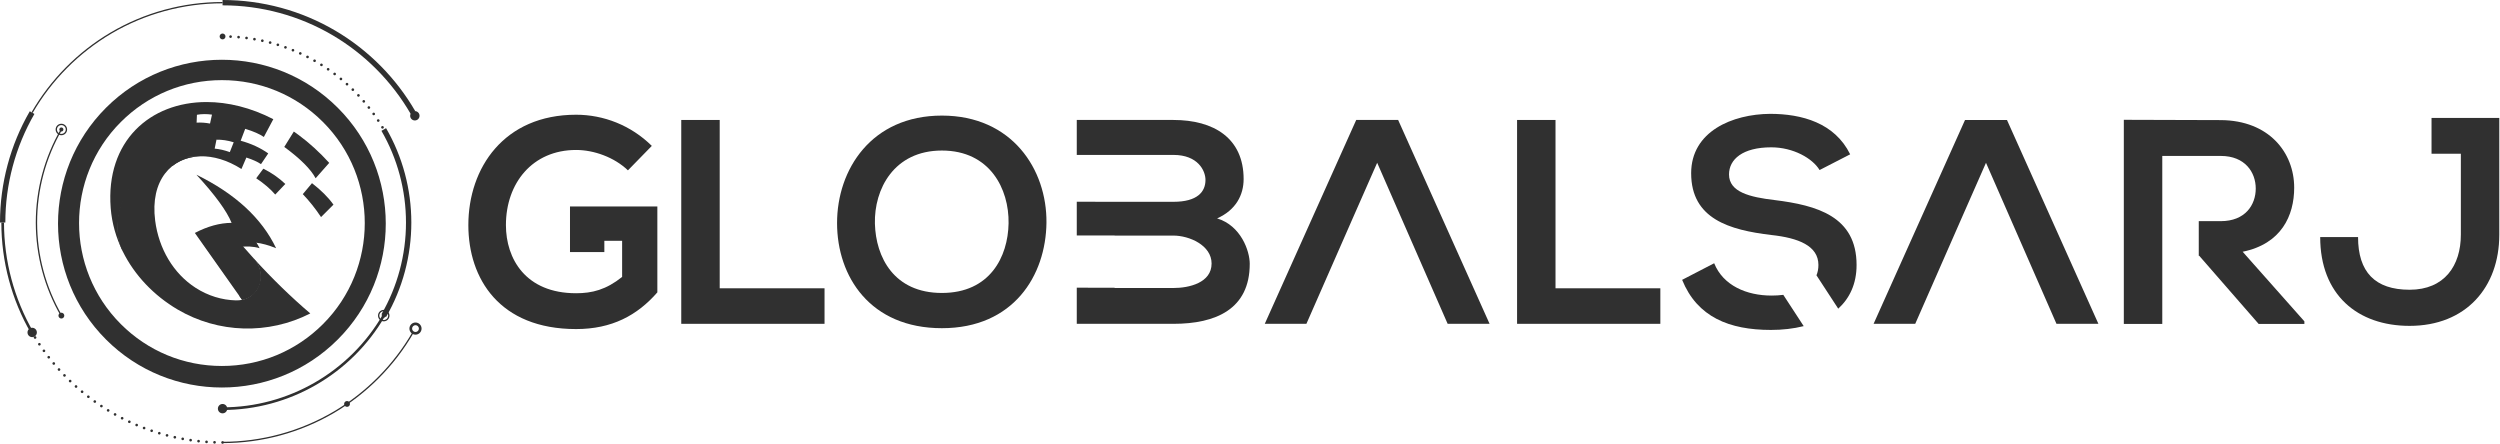
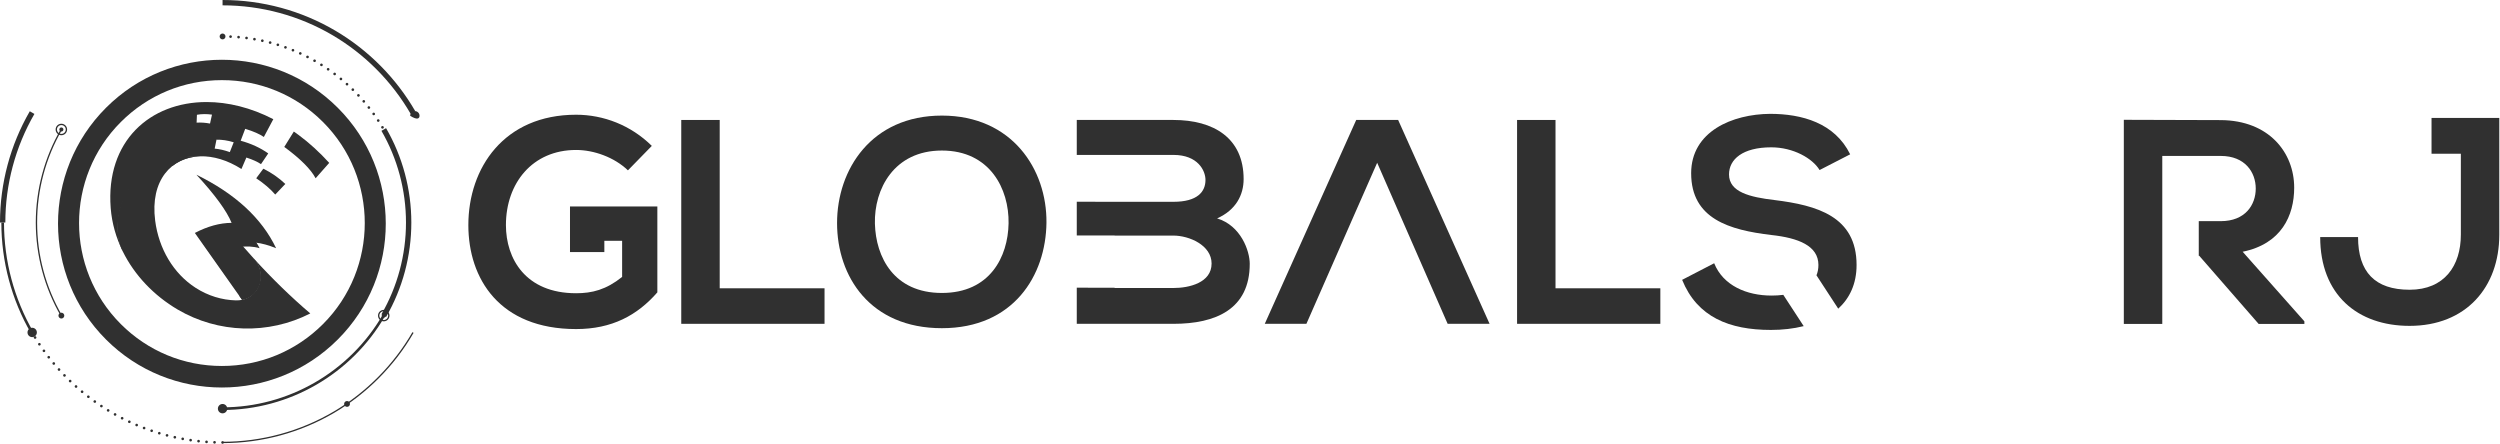
<svg xmlns="http://www.w3.org/2000/svg" width="338" height="60" viewBox="0 0 338 60" fill="none">
  <g clip-path="url(#clip0_352_211)">
    <path fill-rule="evenodd" clip-rule="evenodd" d="M88.874 39.528V27.913H77.063V29.433V32.559V34.078H81.708V32.559H84.111V37.441C81.944 39.174 80.056 39.646 77.888 39.646C71.038 39.646 68.401 34.96 68.401 30.434C68.401 24.763 71.983 20.275 77.888 20.275C80.291 20.275 83.048 21.259 84.897 23.031L88.125 19.724C85.291 16.928 81.59 15.511 77.888 15.511C68.164 15.511 63.321 22.677 63.321 30.434C63.321 37.678 67.533 44.49 77.888 44.49C82.73 44.49 86.157 42.639 88.874 39.528Z" fill="#303030" />
    <path fill-rule="evenodd" clip-rule="evenodd" d="M97.304 16.219H92.106V43.78H111.477V38.977H97.304V16.219Z" fill="#303030" />
    <path fill-rule="evenodd" clip-rule="evenodd" d="M210.305 16.219H205.108V43.78H224.479V38.977H210.305V16.219Z" fill="#303030" />
    <path fill-rule="evenodd" clip-rule="evenodd" d="M113.171 30.156C113.171 37.401 117.659 44.371 127.344 44.371C137.03 44.371 141.4 37.244 141.481 30.117C141.558 22.912 136.834 15.628 127.344 15.628C117.817 15.628 113.171 22.912 113.171 30.155V30.156ZM118.288 30.235C118.17 25.591 120.848 20.353 127.344 20.353C133.84 20.353 136.44 25.55 136.36 30.196C136.281 34.724 133.84 39.608 127.344 39.608C120.848 39.608 118.408 34.763 118.288 30.235Z" fill="#303030" />
    <path fill-rule="evenodd" clip-rule="evenodd" d="M189.029 16.219H183.36L170.997 43.78H176.626L182.815 29.679L186.193 22.007L195.722 43.78H201.392L189.029 16.219Z" fill="#303030" />
    <path fill-rule="evenodd" clip-rule="evenodd" d="M158.649 16.219H145.579V20.945H150.695H158.649C161.957 20.945 162.981 23.07 162.981 24.331C162.981 25.905 161.918 27.284 158.649 27.284H150.695L145.579 27.274V31.838H150.695V31.851H158.649C160.776 31.851 163.807 33.15 163.807 35.629C163.807 38.229 160.775 38.938 158.649 38.938H150.695V38.905L145.579 38.894V43.781H158.649C164.358 43.781 168.965 41.812 168.965 35.669C168.965 33.937 167.784 30.512 164.555 29.527C167.114 28.385 168.138 26.339 168.138 24.212C168.138 18.66 164.083 16.219 158.649 16.219V16.219Z" fill="#303030" />
    <path fill-rule="evenodd" clip-rule="evenodd" d="M228.645 23.424C228.645 29.606 233.844 31.101 239.472 31.771C243.136 32.164 245.85 33.227 245.85 35.827C245.85 36.346 245.758 36.81 245.587 37.222L248.529 41.733C250.069 40.329 251.009 38.381 251.009 35.827C251.009 29.251 245.655 27.755 239.906 27.046C236.597 26.652 233.764 25.982 233.764 23.582C233.764 21.534 235.614 19.918 239.472 19.918C242.465 19.918 245.063 21.416 246.008 22.99L250.142 20.864C248.054 16.612 243.606 15.392 239.314 15.392C234.236 15.431 228.644 17.753 228.644 23.423L228.645 23.424ZM241.104 39.864C240.588 39.93 240.053 39.961 239.513 39.961C236.165 39.961 232.975 38.622 231.756 35.591L227.424 37.835C229.472 42.874 233.803 44.607 239.432 44.607C240.978 44.607 242.48 44.44 243.86 44.092L241.103 39.864H241.104Z" fill="#303030" />
-     <path fill-rule="evenodd" clip-rule="evenodd" d="M253.31 43.78H258.939L265.128 29.68L268.506 22.009L278.035 43.78H283.704L271.342 16.22H265.672L253.31 43.78Z" fill="#303030" />
    <path fill-rule="evenodd" clip-rule="evenodd" d="M337.904 15.943H328.743V20.786H332.707V31.732C332.707 35.905 330.503 39.173 325.779 39.173C321.094 39.173 318.809 36.772 318.809 32.048H313.69C313.69 39.843 318.73 44.057 325.778 44.057C333.377 44.057 337.904 38.858 337.904 31.732V15.943Z" fill="#303030" />
    <path fill-rule="evenodd" clip-rule="evenodd" d="M287.141 43.8H292.34V36.531V34.586V29.901V28.785V21.082H300.253C303.521 21.082 304.977 23.286 304.977 25.491C304.977 27.696 303.561 29.9 300.253 29.9H297.273V34.586H297.34L305.371 43.799H311.552V43.445L303.206 34.035C308.442 32.972 310.174 29.152 310.174 25.373C310.174 20.61 306.749 16.279 300.253 16.238C295.883 16.238 291.513 16.198 287.141 16.198V43.799V43.8Z" fill="#303030" />
    <path fill-rule="evenodd" clip-rule="evenodd" d="M31.312 30.13C29.72 30.139 28.064 30.595 26.343 31.494L32.736 40.543C35.219 40.088 36.157 37.02 34.304 34.938C33.741 34.323 33.188 33.699 32.642 33.069C33.726 32.569 35.29 32.731 37.331 33.559C35.394 29.503 31.802 26.191 26.553 23.621C29.066 26.344 30.652 28.513 31.312 30.13V30.13Z" fill="#303030" />
    <path fill-rule="evenodd" clip-rule="evenodd" d="M34.639 24.102C35.706 24.814 36.561 25.547 37.21 26.304L38.036 25.437L38.39 25.065L38.577 24.871C37.696 24.038 36.703 23.352 35.602 22.807L34.639 24.102V24.102Z" fill="#303030" />
    <path fill-rule="evenodd" clip-rule="evenodd" d="M38.434 19.865C40.618 21.473 42.029 22.884 42.671 24.101L43.716 22.918L44.511 22.022C43.185 20.562 41.801 19.309 40.375 18.252C40.158 18.092 39.942 17.935 39.725 17.785L38.434 19.864L38.434 19.865Z" fill="#303030" />
-     <path fill-rule="evenodd" clip-rule="evenodd" d="M40.938 26.248C41.812 27.159 42.634 28.192 43.405 29.348L45.085 27.669C44.387 26.689 43.419 25.721 42.181 24.764L40.938 26.248H40.938Z" fill="#303030" />
    <path fill-rule="evenodd" clip-rule="evenodd" d="M34.304 34.938C36.083 36.993 35.163 40.02 32.732 40.536L32.326 39.962C34.345 39.468 35.451 37.397 34.304 34.938Z" fill="#303030" />
    <path fill-rule="evenodd" clip-rule="evenodd" d="M16.595 33.986C18.19 37.222 20.82 39.969 24.024 41.852C29.517 45.076 36.276 45.275 41.95 42.377C39.369 40.179 36.821 37.7 34.303 34.938C36.083 36.993 35.162 40.021 32.731 40.537C32.467 40.593 32.184 40.619 31.885 40.611C30 40.562 28.128 39.995 26.452 38.916C23.425 36.971 21.465 33.603 20.979 29.834C20.275 24.382 23.171 21.242 27.072 21.133C26.821 21.121 26.576 21.115 26.334 21.115C17.101 21.116 14.343 29.538 16.595 33.985V33.986Z" fill="#303030" />
    <path fill-rule="evenodd" clip-rule="evenodd" d="M14.966 28.12C15.126 30.185 15.697 32.163 16.595 33.985C14.529 29.596 17.003 21.127 27.073 21.133C28.807 21.085 30.739 21.636 32.643 22.848L33.309 21.3C34.17 21.582 34.83 21.881 35.286 22.193L36.266 20.741C35.209 19.991 33.967 19.419 32.54 19.027L33.152 17.417C34.277 17.763 35.117 18.13 35.672 18.519L36.953 16.112C33.905 14.541 30.806 13.795 27.932 13.795C20.304 13.794 14.265 19.056 14.966 28.12ZM26.625 15.518C27.258 15.402 27.937 15.395 28.661 15.498L28.395 16.706C27.76 16.586 27.155 16.545 26.581 16.582L26.625 15.518ZM29.024 20.093L29.268 18.886C30.012 18.87 30.788 18.987 31.596 19.236L31.071 20.566C30.369 20.312 29.687 20.154 29.024 20.093Z" fill="#303030" />
    <path fill-rule="evenodd" clip-rule="evenodd" d="M16.595 33.986L16.594 33.983C14.53 29.592 17.005 21.126 27.073 21.133C25.689 21.172 24.431 21.592 23.416 22.362C18.42 23.758 15.077 27.923 16.595 33.986Z" fill="#303030" />
    <path fill-rule="evenodd" clip-rule="evenodd" d="M28.266 43.406C32.296 43.995 35.632 43.088 38.277 40.685C38.466 40.865 38.655 41.043 38.845 41.22C35.728 43.852 32.053 44.505 28.267 43.406H28.266Z" fill="#303030" />
    <path fill-rule="evenodd" clip-rule="evenodd" d="M27.437 32.912L32.027 39.364C32.936 38.468 33.056 36.86 31.995 35.673C31.559 35.196 30.913 34.385 30.491 33.896C31.329 33.509 33.395 33.033 35.099 33.558C34.591 32.495 33.501 31.1 32.255 29.787H31.432C32.069 30.639 32.56 31.406 32.719 31.797C31.486 31.805 28.767 32.215 27.436 32.911L27.437 32.912Z" fill="#303030" />
    <path fill-rule="evenodd" clip-rule="evenodd" d="M30.09 55.07V55.431C39.107 55.431 47.518 50.577 52.039 42.762L51.726 42.581C47.27 50.285 38.978 55.07 30.09 55.07Z" fill="#303030" />
    <path fill-rule="evenodd" clip-rule="evenodd" d="M51.571 17.689C53.742 21.442 54.889 25.73 54.889 30.09C54.889 34.45 53.742 38.738 51.571 42.491L52.196 42.853C54.431 38.991 55.612 34.577 55.612 30.09C55.612 25.603 54.431 21.189 52.196 17.327L51.571 17.689Z" fill="#303030" />
    <path fill-rule="evenodd" clip-rule="evenodd" d="M51.71 17.398H51.712H51.717C51.746 17.397 51.778 17.388 51.804 17.371C51.889 17.32 51.918 17.21 51.868 17.123H51.866C51.833 17.067 51.773 17.035 51.712 17.035C51.68 17.035 51.648 17.044 51.619 17.062C51.533 17.112 51.505 17.222 51.557 17.309C51.589 17.365 51.649 17.397 51.71 17.398ZM29.909 4.925V4.934C29.912 5.031 29.992 5.11 30.09 5.11C30.19 5.11 30.27 5.029 30.27 4.93C30.27 4.83 30.19 4.749 30.09 4.749C29.992 4.749 29.912 4.828 29.909 4.925ZM30.993 4.944C30.987 5.043 31.065 5.128 31.166 5.132H31.173C31.269 5.132 31.349 5.056 31.354 4.96C31.357 4.859 31.28 4.775 31.181 4.772C31.177 4.771 31.174 4.771 31.171 4.771C31.076 4.771 30.996 4.848 30.993 4.943L30.993 4.944ZM32.075 5.005C32.066 5.104 32.14 5.193 32.239 5.2C32.245 5.202 32.251 5.202 32.254 5.202C32.347 5.202 32.427 5.129 32.435 5.035C32.444 4.936 32.369 4.849 32.27 4.84C32.265 4.839 32.259 4.839 32.254 4.839C32.161 4.839 32.082 4.911 32.075 5.005ZM33.153 5.113C33.141 5.21 33.209 5.301 33.308 5.313V5.315H33.332C33.421 5.315 33.5 5.25 33.51 5.159C33.523 5.059 33.455 4.969 33.355 4.957C33.347 4.955 33.339 4.955 33.332 4.955C33.242 4.955 33.164 5.022 33.153 5.113H33.153ZM34.225 5.267C34.208 5.365 34.275 5.458 34.372 5.474C34.383 5.476 34.394 5.478 34.403 5.478C34.489 5.478 34.566 5.414 34.581 5.328C34.598 5.229 34.531 5.134 34.433 5.118C34.423 5.116 34.413 5.115 34.403 5.115C34.317 5.115 34.24 5.176 34.225 5.266L34.225 5.267ZM35.292 5.467C35.27 5.565 35.333 5.661 35.43 5.682C35.443 5.684 35.456 5.686 35.468 5.686C35.551 5.686 35.625 5.628 35.645 5.543C35.665 5.446 35.604 5.35 35.506 5.329C35.493 5.326 35.48 5.324 35.467 5.324C35.384 5.324 35.31 5.383 35.291 5.468L35.292 5.467ZM36.347 5.713C36.323 5.809 36.38 5.908 36.476 5.933C36.493 5.937 36.509 5.938 36.523 5.938C36.603 5.938 36.677 5.886 36.699 5.805C36.724 5.707 36.666 5.61 36.57 5.584C36.554 5.581 36.538 5.578 36.522 5.578C36.442 5.578 36.369 5.631 36.347 5.713H36.347ZM37.393 6.005C37.364 6.1 37.417 6.2 37.513 6.231C37.53 6.237 37.549 6.239 37.565 6.239C37.643 6.239 37.713 6.19 37.739 6.112C37.767 6.017 37.715 5.916 37.62 5.887C37.601 5.881 37.583 5.878 37.564 5.878C37.488 5.878 37.417 5.928 37.393 6.005ZM38.424 6.341C38.39 6.435 38.439 6.538 38.533 6.573C38.553 6.579 38.574 6.583 38.594 6.583C38.668 6.583 38.737 6.536 38.764 6.462C38.798 6.37 38.749 6.265 38.656 6.233C38.635 6.226 38.614 6.222 38.594 6.222C38.52 6.222 38.45 6.268 38.424 6.342V6.341ZM39.44 6.722C39.402 6.814 39.447 6.921 39.539 6.957V6.959C39.561 6.968 39.584 6.972 39.605 6.972C39.678 6.972 39.745 6.93 39.774 6.859C39.812 6.767 39.767 6.661 39.674 6.622C39.652 6.614 39.63 6.61 39.607 6.61C39.536 6.61 39.469 6.652 39.44 6.722ZM40.436 7.147C40.395 7.239 40.434 7.345 40.526 7.387H40.524C40.549 7.397 40.575 7.403 40.6 7.403C40.669 7.403 40.734 7.366 40.764 7.298C40.805 7.209 40.766 7.1 40.676 7.059C40.652 7.047 40.626 7.042 40.601 7.042C40.532 7.042 40.467 7.081 40.436 7.147V7.147ZM41.415 7.614C41.37 7.703 41.404 7.813 41.493 7.858C41.52 7.87 41.549 7.878 41.576 7.878C41.641 7.878 41.705 7.842 41.736 7.78C41.781 7.692 41.747 7.581 41.659 7.536C41.633 7.523 41.604 7.516 41.576 7.516C41.511 7.516 41.447 7.552 41.414 7.614H41.415ZM42.372 8.123C42.322 8.21 42.352 8.32 42.439 8.371C42.468 8.387 42.499 8.395 42.529 8.395C42.59 8.395 42.653 8.362 42.687 8.302C42.735 8.215 42.704 8.106 42.617 8.056C42.589 8.04 42.558 8.033 42.528 8.033C42.465 8.033 42.404 8.064 42.372 8.123H42.372ZM43.306 8.674C43.253 8.759 43.279 8.87 43.362 8.923C43.392 8.941 43.425 8.95 43.46 8.95C43.519 8.95 43.577 8.921 43.611 8.865C43.666 8.783 43.64 8.67 43.555 8.618C43.525 8.598 43.491 8.589 43.458 8.589C43.398 8.589 43.34 8.619 43.306 8.673V8.674ZM44.216 9.264C44.158 9.346 44.18 9.458 44.261 9.515C44.292 9.538 44.328 9.546 44.365 9.546C44.42 9.546 44.478 9.519 44.512 9.468C44.569 9.387 44.549 9.274 44.467 9.217C44.436 9.196 44.4 9.186 44.364 9.186C44.307 9.186 44.25 9.213 44.216 9.264ZM45.099 9.891C45.038 9.971 45.054 10.084 45.134 10.145C45.166 10.169 45.204 10.182 45.242 10.182C45.296 10.182 45.351 10.157 45.386 10.11C45.446 10.03 45.431 9.916 45.352 9.857C45.32 9.832 45.281 9.821 45.242 9.821C45.188 9.821 45.134 9.845 45.099 9.892V9.891ZM45.953 10.557C45.891 10.635 45.901 10.749 45.977 10.812C46.011 10.839 46.053 10.854 46.093 10.854C46.145 10.854 46.198 10.83 46.232 10.787C46.295 10.711 46.284 10.597 46.209 10.534C46.174 10.505 46.133 10.491 46.092 10.491C46.041 10.491 45.989 10.514 45.954 10.557H45.953ZM46.779 11.258C46.712 11.332 46.719 11.448 46.793 11.514C46.828 11.545 46.871 11.56 46.914 11.56C46.963 11.56 47.012 11.54 47.048 11.5C47.114 11.426 47.109 11.312 47.035 11.246C47 11.214 46.956 11.199 46.912 11.199C46.863 11.199 46.814 11.219 46.779 11.258ZM47.575 11.995C47.504 12.066 47.504 12.181 47.577 12.252C47.612 12.286 47.658 12.302 47.704 12.302C47.751 12.302 47.797 12.284 47.831 12.248C47.902 12.178 47.9 12.062 47.83 11.994C47.794 11.959 47.748 11.941 47.702 11.941C47.656 11.941 47.61 11.96 47.575 11.995H47.575ZM48.337 12.764C48.263 12.833 48.259 12.947 48.328 13.019C48.364 13.059 48.411 13.077 48.46 13.077C48.505 13.077 48.548 13.06 48.583 13.028C48.657 12.961 48.661 12.845 48.592 12.774C48.557 12.735 48.509 12.716 48.46 12.716C48.416 12.716 48.372 12.732 48.337 12.765V12.764ZM49.065 13.566C48.991 13.632 48.981 13.745 49.047 13.821C49.083 13.862 49.133 13.884 49.183 13.884C49.225 13.884 49.266 13.869 49.301 13.841C49.377 13.775 49.384 13.66 49.321 13.586C49.284 13.544 49.232 13.523 49.181 13.523C49.14 13.523 49.098 13.537 49.064 13.566H49.065ZM49.761 14.397C49.681 14.46 49.669 14.572 49.73 14.651C49.766 14.697 49.819 14.721 49.873 14.721C49.911 14.721 49.95 14.708 49.983 14.682C50.062 14.62 50.075 14.506 50.013 14.429C49.977 14.383 49.924 14.36 49.87 14.36C49.831 14.36 49.793 14.372 49.76 14.398L49.761 14.397ZM50.418 15.258C50.337 15.316 50.319 15.43 50.377 15.511C50.412 15.559 50.467 15.585 50.524 15.585C50.56 15.585 50.596 15.574 50.629 15.551C50.71 15.493 50.728 15.38 50.669 15.3C50.634 15.251 50.579 15.225 50.523 15.225C50.487 15.225 50.45 15.236 50.418 15.258ZM51.037 16.147C50.955 16.201 50.931 16.313 50.987 16.396C51.021 16.449 51.079 16.477 51.137 16.477C51.171 16.477 51.205 16.468 51.236 16.449C51.319 16.392 51.343 16.28 51.289 16.198C51.254 16.145 51.196 16.116 51.138 16.116C51.103 16.116 51.068 16.126 51.038 16.147H51.037Z" fill="#303030" />
    <path fill-rule="evenodd" clip-rule="evenodd" d="M0 30.09H0.722C0.722 24.927 2.082 19.849 4.653 15.405L4.028 15.043C1.392 19.597 0 24.801 0 30.09Z" fill="#303030" />
    <path fill-rule="evenodd" clip-rule="evenodd" d="M0.542 30.09H0.181C0.181 35.348 1.565 40.52 4.184 45.047L4.497 44.866C1.909 40.393 0.542 35.284 0.542 30.09Z" fill="#303030" />
    <path fill-rule="evenodd" clip-rule="evenodd" d="M4.647 45.477C4.563 45.529 4.536 45.64 4.588 45.724C4.622 45.78 4.681 45.811 4.743 45.811C4.774 45.811 4.807 45.801 4.838 45.784C4.922 45.732 4.95 45.621 4.897 45.534C4.864 45.48 4.804 45.449 4.744 45.449C4.711 45.449 4.678 45.458 4.648 45.476L4.647 45.477ZM30.085 60H30.09H30.095C30.192 59.998 30.271 59.917 30.271 59.819C30.271 59.719 30.19 59.639 30.09 59.639C29.991 59.639 29.91 59.719 29.91 59.819C29.91 59.917 29.988 59.998 30.085 60ZM5.225 46.393C5.143 46.447 5.121 46.559 5.175 46.642C5.211 46.694 5.267 46.723 5.327 46.723C5.361 46.723 5.395 46.712 5.426 46.693C5.508 46.639 5.53 46.525 5.476 46.442C5.442 46.39 5.384 46.362 5.327 46.362C5.292 46.362 5.256 46.372 5.225 46.394V46.393ZM5.836 47.286C5.756 47.344 5.736 47.458 5.796 47.537C5.83 47.586 5.886 47.613 5.942 47.613C5.978 47.613 6.016 47.602 6.047 47.579C6.127 47.521 6.146 47.407 6.088 47.326C6.053 47.278 5.997 47.252 5.941 47.252C5.904 47.252 5.867 47.263 5.835 47.286H5.836ZM6.479 48.156C6.401 48.218 6.387 48.331 6.448 48.411C6.483 48.456 6.537 48.48 6.591 48.48C6.628 48.48 6.668 48.467 6.7 48.442C6.78 48.381 6.795 48.267 6.733 48.19C6.697 48.143 6.643 48.119 6.589 48.119C6.551 48.119 6.511 48.131 6.479 48.156ZM7.154 49.005C7.076 49.068 7.067 49.182 7.13 49.261V49.258C7.167 49.302 7.219 49.323 7.27 49.323C7.311 49.323 7.351 49.311 7.385 49.282C7.462 49.219 7.472 49.105 7.408 49.028C7.372 48.985 7.321 48.963 7.269 48.963C7.228 48.963 7.188 48.977 7.154 49.006L7.154 49.005ZM7.858 49.827C7.784 49.894 7.778 50.008 7.846 50.082H7.843C7.88 50.122 7.929 50.142 7.979 50.142C8.023 50.142 8.066 50.127 8.1 50.096C8.174 50.03 8.18 49.916 8.113 49.842C8.077 49.801 8.027 49.781 7.978 49.781C7.935 49.781 7.892 49.796 7.858 49.828V49.827ZM8.591 50.623C8.521 50.694 8.519 50.808 8.588 50.88C8.623 50.916 8.67 50.934 8.717 50.934C8.762 50.934 8.807 50.918 8.844 50.884C8.914 50.815 8.916 50.7 8.847 50.629C8.811 50.592 8.764 50.574 8.716 50.574C8.671 50.574 8.626 50.59 8.591 50.623H8.591ZM9.355 51.395C9.285 51.465 9.288 51.581 9.36 51.649C9.395 51.684 9.44 51.7 9.485 51.7C9.532 51.7 9.578 51.68 9.615 51.644C9.683 51.572 9.682 51.458 9.609 51.39C9.574 51.356 9.53 51.339 9.485 51.339C9.438 51.339 9.39 51.358 9.355 51.395V51.395ZM10.145 52.135C10.078 52.209 10.084 52.323 10.159 52.389C10.193 52.419 10.237 52.437 10.28 52.437C10.329 52.437 10.378 52.417 10.414 52.377C10.48 52.301 10.473 52.187 10.399 52.121C10.365 52.09 10.323 52.075 10.28 52.075C10.23 52.075 10.18 52.095 10.145 52.135ZM10.96 52.848C10.897 52.925 10.908 53.038 10.984 53.101C11.018 53.13 11.058 53.145 11.1 53.145C11.152 53.145 11.202 53.121 11.238 53.08C11.302 53.002 11.291 52.888 11.215 52.825C11.181 52.796 11.14 52.782 11.1 52.782C11.048 52.782 10.996 52.805 10.96 52.848ZM11.802 53.531C11.741 53.609 11.757 53.723 11.835 53.784C11.869 53.809 11.907 53.822 11.945 53.822C11.999 53.822 12.054 53.796 12.088 53.751C12.149 53.672 12.135 53.559 12.057 53.498C12.024 53.473 11.985 53.461 11.946 53.461C11.892 53.461 11.839 53.485 11.802 53.531H11.802ZM12.669 54.183C12.611 54.263 12.629 54.376 12.711 54.434C12.743 54.458 12.78 54.468 12.815 54.468C12.871 54.468 12.927 54.441 12.961 54.393C13.02 54.312 13.001 54.197 12.921 54.14H12.92C12.889 54.118 12.852 54.107 12.816 54.107C12.76 54.107 12.704 54.133 12.669 54.183ZM13.557 54.802C13.503 54.886 13.524 54.998 13.608 55.051C13.638 55.073 13.675 55.082 13.707 55.082C13.767 55.082 13.825 55.053 13.859 55.001C13.915 54.918 13.892 54.806 13.809 54.75C13.778 54.73 13.744 54.721 13.711 54.721C13.652 54.721 13.594 54.75 13.558 54.803L13.557 54.802ZM14.469 55.39C14.417 55.475 14.444 55.585 14.529 55.637C14.557 55.655 14.59 55.665 14.622 55.665C14.683 55.665 14.743 55.634 14.777 55.578C14.828 55.492 14.801 55.38 14.716 55.33C14.687 55.312 14.655 55.303 14.623 55.303C14.563 55.303 14.503 55.334 14.469 55.389V55.39ZM15.401 55.943C15.352 56.029 15.383 56.139 15.47 56.19C15.498 56.205 15.527 56.212 15.559 56.212C15.621 56.212 15.683 56.179 15.716 56.12C15.765 56.033 15.733 55.923 15.646 55.874C15.618 55.858 15.588 55.851 15.558 55.851C15.495 55.851 15.434 55.884 15.401 55.943V55.943ZM16.353 56.462C16.307 56.551 16.342 56.659 16.43 56.706C16.457 56.719 16.485 56.726 16.513 56.726C16.578 56.726 16.641 56.69 16.674 56.626C16.719 56.538 16.684 56.43 16.596 56.385C16.569 56.37 16.541 56.363 16.513 56.363C16.447 56.363 16.383 56.4 16.352 56.462L16.353 56.462ZM17.322 56.947C17.281 57.037 17.318 57.144 17.41 57.187C17.434 57.197 17.462 57.203 17.487 57.203C17.554 57.203 17.619 57.165 17.65 57.1C17.693 57.009 17.654 56.901 17.563 56.86C17.538 56.848 17.512 56.842 17.486 56.842C17.419 56.842 17.355 56.881 17.323 56.947H17.322ZM18.31 57.395C18.272 57.486 18.314 57.593 18.406 57.632C18.429 57.642 18.453 57.646 18.477 57.646C18.547 57.646 18.614 57.607 18.642 57.536C18.682 57.446 18.638 57.339 18.547 57.3C18.524 57.289 18.499 57.285 18.477 57.285C18.406 57.285 18.34 57.325 18.311 57.395H18.31ZM19.315 57.806C19.279 57.9 19.325 58.005 19.419 58.039C19.439 58.049 19.461 58.052 19.483 58.052C19.556 58.052 19.625 58.007 19.652 57.936C19.686 57.842 19.641 57.738 19.547 57.703C19.526 57.695 19.504 57.691 19.482 57.691C19.409 57.691 19.342 57.735 19.314 57.806L19.315 57.806ZM20.333 58.182C20.301 58.276 20.351 58.379 20.445 58.411C20.465 58.417 20.485 58.42 20.503 58.42C20.579 58.42 20.649 58.373 20.674 58.297C20.706 58.203 20.656 58.1 20.562 58.068C20.542 58.061 20.523 58.058 20.503 58.058C20.427 58.058 20.357 58.105 20.333 58.182V58.182ZM21.364 58.518C21.335 58.613 21.389 58.715 21.485 58.744C21.501 58.749 21.52 58.751 21.538 58.751C21.616 58.751 21.685 58.7 21.709 58.623C21.738 58.527 21.684 58.426 21.588 58.397C21.57 58.392 21.553 58.389 21.536 58.389C21.459 58.389 21.388 58.441 21.364 58.518ZM22.406 58.818C22.381 58.913 22.44 59.012 22.537 59.038C22.553 59.042 22.567 59.043 22.582 59.043C22.663 59.043 22.735 58.989 22.757 58.908C22.783 58.812 22.724 58.713 22.627 58.688C22.612 58.684 22.598 58.683 22.583 58.683C22.503 58.683 22.428 58.737 22.406 58.818V58.818ZM23.461 59.078C23.439 59.175 23.5 59.273 23.598 59.292C23.611 59.296 23.625 59.298 23.637 59.298C23.72 59.298 23.794 59.24 23.813 59.155C23.834 59.057 23.773 58.962 23.675 58.94C23.663 58.937 23.649 58.935 23.636 58.935C23.553 58.935 23.479 58.993 23.46 59.077L23.461 59.078ZM24.524 59.3C24.507 59.397 24.569 59.491 24.669 59.509C24.68 59.511 24.691 59.514 24.702 59.514C24.787 59.514 24.863 59.452 24.879 59.365C24.897 59.266 24.832 59.172 24.735 59.154C24.724 59.152 24.714 59.151 24.703 59.151C24.617 59.151 24.54 59.212 24.525 59.3L24.524 59.3ZM25.592 59.482C25.578 59.58 25.646 59.672 25.745 59.686H25.744C25.752 59.688 25.762 59.688 25.77 59.688C25.86 59.688 25.937 59.623 25.949 59.535C25.964 59.435 25.895 59.343 25.796 59.329C25.788 59.328 25.778 59.327 25.77 59.327C25.683 59.327 25.605 59.392 25.592 59.482ZM26.664 59.625C26.656 59.724 26.726 59.813 26.825 59.824C26.832 59.826 26.838 59.826 26.845 59.826C26.935 59.826 27.015 59.757 27.024 59.663C27.035 59.566 26.964 59.475 26.865 59.465C26.858 59.464 26.851 59.464 26.846 59.464C26.754 59.464 26.674 59.533 26.664 59.626V59.625ZM27.744 59.728C27.737 59.827 27.811 59.914 27.91 59.922C27.916 59.922 27.919 59.923 27.923 59.923C28.017 59.923 28.096 59.849 28.104 59.755C28.11 59.656 28.036 59.569 27.936 59.562H27.937C27.933 59.561 27.928 59.561 27.924 59.561C27.829 59.561 27.751 59.633 27.744 59.728ZM28.824 59.793C28.822 59.893 28.898 59.978 28.999 59.981H29.004C29.102 59.981 29.181 59.903 29.185 59.806C29.189 59.707 29.11 59.623 29.012 59.62C29.009 59.62 29.007 59.62 29.005 59.62C28.908 59.62 28.827 59.696 28.823 59.794L28.824 59.793Z" fill="#303030" />
    <path fill-rule="evenodd" clip-rule="evenodd" d="M30.09 59.728V59.909C35.417 59.909 40.645 58.486 45.209 55.797C49.639 53.185 53.342 49.452 55.917 45.001L55.761 44.911C53.201 49.336 49.52 53.046 45.117 55.642C40.581 58.315 35.384 59.729 30.089 59.729L30.09 59.728Z" fill="#303030" />
-     <path fill-rule="evenodd" clip-rule="evenodd" d="M30.09 0.451V0.271C24.763 0.271 19.535 1.693 14.971 4.383C10.54 6.995 6.838 10.727 4.262 15.178L4.418 15.268C6.979 10.844 10.659 7.134 15.063 4.537C19.599 1.864 24.794 0.45 30.09 0.45V0.451Z" fill="#303030" />
    <path fill-rule="evenodd" clip-rule="evenodd" d="M30.09 0.722C35.337 0.722 40.485 2.123 44.98 4.772C49.343 7.343 52.99 11.02 55.527 15.404L56.152 15.043C53.554 10.551 49.817 6.784 45.346 4.15C40.741 1.435 35.465 0 30.09 0V0.722Z" fill="#303030" />
    <path fill-rule="evenodd" clip-rule="evenodd" d="M4.838 30.09C4.838 34.528 6.008 38.895 8.219 42.717L8.375 42.627C6.18 38.832 5.02 34.497 5.02 30.09C5.02 25.683 6.18 21.346 8.375 17.553L8.219 17.462C6.008 21.284 4.838 25.651 4.838 30.09V30.09Z" fill="#303030" />
    <path fill-rule="evenodd" clip-rule="evenodd" d="M7.902 42.672C7.902 42.89 8.079 43.066 8.298 43.066C8.516 43.066 8.693 42.89 8.693 42.672C8.693 42.454 8.516 42.276 8.298 42.276C8.079 42.276 7.902 42.453 7.902 42.672Z" fill="#303030" />
    <path fill-rule="evenodd" clip-rule="evenodd" d="M7.52 17.508C7.52 17.936 7.868 18.285 8.297 18.285C8.725 18.285 9.073 17.937 9.073 17.508C9.073 17.08 8.725 16.731 8.297 16.731C7.868 16.731 7.52 17.08 7.52 17.508ZM7.701 17.508C7.701 17.179 7.968 16.912 8.297 16.912C8.625 16.912 8.893 17.18 8.893 17.508C8.893 17.837 8.625 18.104 8.297 18.104C7.968 18.104 7.701 17.837 7.701 17.508Z" fill="#303030" />
    <path fill-rule="evenodd" clip-rule="evenodd" d="M8.021 17.508C8.021 17.66 8.145 17.784 8.297 17.784C8.449 17.784 8.572 17.66 8.572 17.508C8.572 17.355 8.449 17.231 8.297 17.231C8.145 17.231 8.021 17.355 8.021 17.508Z" fill="#303030" />
-     <path fill-rule="evenodd" clip-rule="evenodd" d="M55.454 15.653C55.454 16.003 55.737 16.287 56.087 16.287C56.437 16.287 56.721 16.004 56.721 15.653C56.721 15.303 56.437 15.02 56.087 15.02C55.737 15.02 55.454 15.303 55.454 15.653Z" fill="#303030" />
+     <path fill-rule="evenodd" clip-rule="evenodd" d="M55.454 15.653C56.437 16.287 56.721 16.004 56.721 15.653C56.721 15.303 56.437 15.02 56.087 15.02C55.737 15.02 55.454 15.303 55.454 15.653Z" fill="#303030" />
    <path fill-rule="evenodd" clip-rule="evenodd" d="M29.457 55.251C29.457 55.6 29.74 55.884 30.09 55.884C30.44 55.884 30.724 55.601 30.724 55.251C30.724 54.901 30.44 54.617 30.09 54.617C29.741 54.617 29.457 54.901 29.457 55.251Z" fill="#303030" />
    <path fill-rule="evenodd" clip-rule="evenodd" d="M51.106 42.672C51.106 43.101 51.455 43.448 51.884 43.448C52.312 43.448 52.66 43.1 52.66 42.672C52.66 42.244 52.312 41.895 51.884 41.895C51.455 41.895 51.106 42.244 51.106 42.672ZM51.288 42.672C51.288 42.343 51.555 42.076 51.884 42.076C52.212 42.076 52.479 42.343 52.479 42.672C52.479 43.001 52.212 43.268 51.884 43.268C51.555 43.268 51.288 43.001 51.288 42.672Z" fill="#303030" />
    <path fill-rule="evenodd" clip-rule="evenodd" d="M51.607 42.673C51.607 42.825 51.73 42.949 51.883 42.949C52.035 42.949 52.159 42.825 52.159 42.673C52.159 42.52 52.036 42.397 51.883 42.397C51.73 42.397 51.607 42.52 51.607 42.673Z" fill="#303030" />
    <path fill-rule="evenodd" clip-rule="evenodd" d="M29.694 4.929C29.694 5.147 29.871 5.325 30.09 5.325C30.309 5.325 30.485 5.148 30.485 4.929C30.485 4.711 30.309 4.533 30.09 4.533C29.871 4.533 29.694 4.71 29.694 4.929Z" fill="#303030" />
    <path fill-rule="evenodd" clip-rule="evenodd" d="M3.717 44.947C3.717 45.297 4 45.58 4.35 45.58C4.7 45.58 4.984 45.297 4.984 44.947C4.984 44.597 4.701 44.313 4.35 44.313C4 44.313 3.717 44.597 3.717 44.947Z" fill="#303030" />
-     <path fill-rule="evenodd" clip-rule="evenodd" d="M55.352 44.424C55.352 44.878 55.721 45.247 56.175 45.247C56.628 45.247 56.996 44.878 56.996 44.424C56.996 43.971 56.628 43.602 56.175 43.602C55.721 43.602 55.352 43.971 55.352 44.424ZM55.714 44.424C55.714 44.17 55.921 43.964 56.175 43.964C56.429 43.964 56.636 44.17 56.636 44.424C56.636 44.679 56.429 44.886 56.175 44.886C55.921 44.886 55.714 44.679 55.714 44.424Z" fill="#303030" />
    <path fill-rule="evenodd" clip-rule="evenodd" d="M46.524 54.612C46.524 54.831 46.701 55.007 46.919 55.007C47.138 55.007 47.314 54.83 47.314 54.612C47.314 54.394 47.138 54.217 46.919 54.217C46.701 54.217 46.524 54.394 46.524 54.612Z" fill="#303030" />
    <path fill-rule="evenodd" clip-rule="evenodd" d="M14.333 14.569C5.681 23.221 5.681 37.25 14.333 45.902C22.985 54.554 37.014 54.554 45.666 45.902C54.319 37.25 54.319 23.222 45.666 14.569C41.34 10.243 35.67 8.08 30 8.08C24.329 8.08 18.659 10.243 14.333 14.569ZM16.339 43.82C8.805 36.287 8.805 24.028 16.339 16.494C19.989 12.844 24.841 10.834 30.003 10.834C35.164 10.834 40.017 12.844 43.666 16.494C51.2 24.028 51.2 36.287 43.666 43.82C40.017 47.47 35.164 49.48 30.003 49.48C24.841 49.48 19.989 47.47 16.339 43.82Z" fill="#303030" />
  </g>
  <defs>
    <clipPath id="clip0_352_211">
      <rect width="337.904" height="60" fill="white" />
    </clipPath>
  </defs>
</svg>